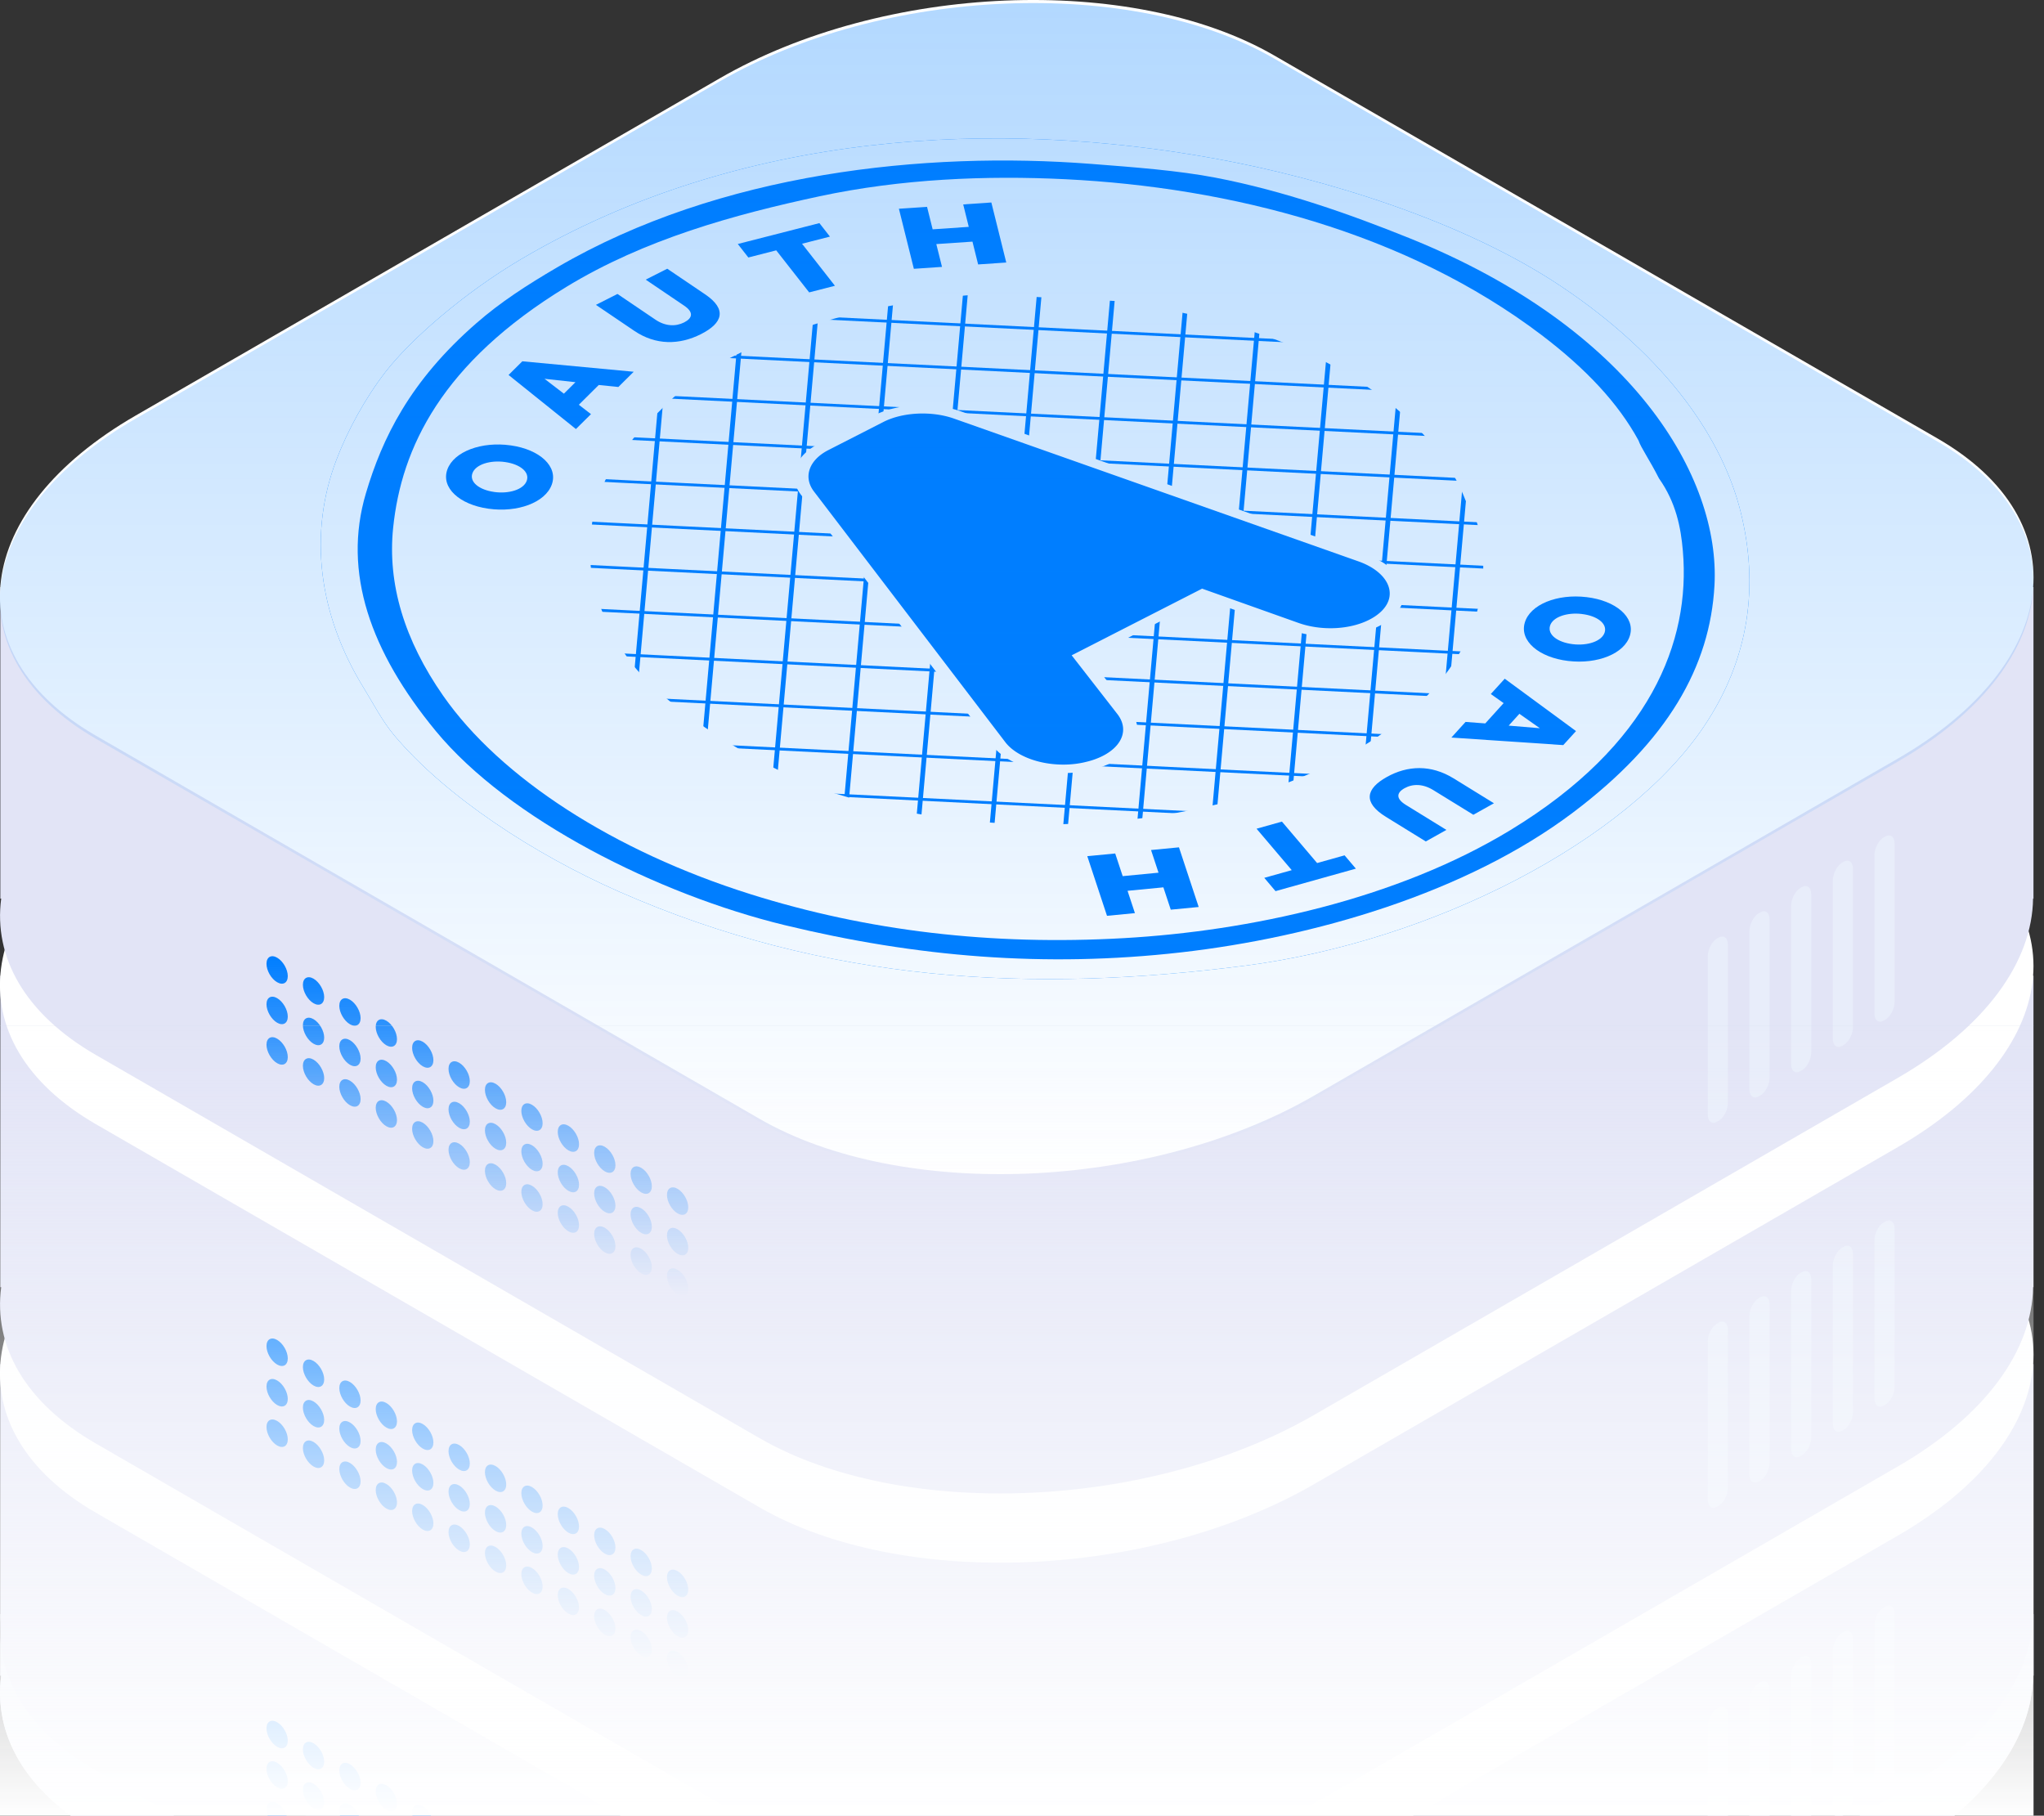
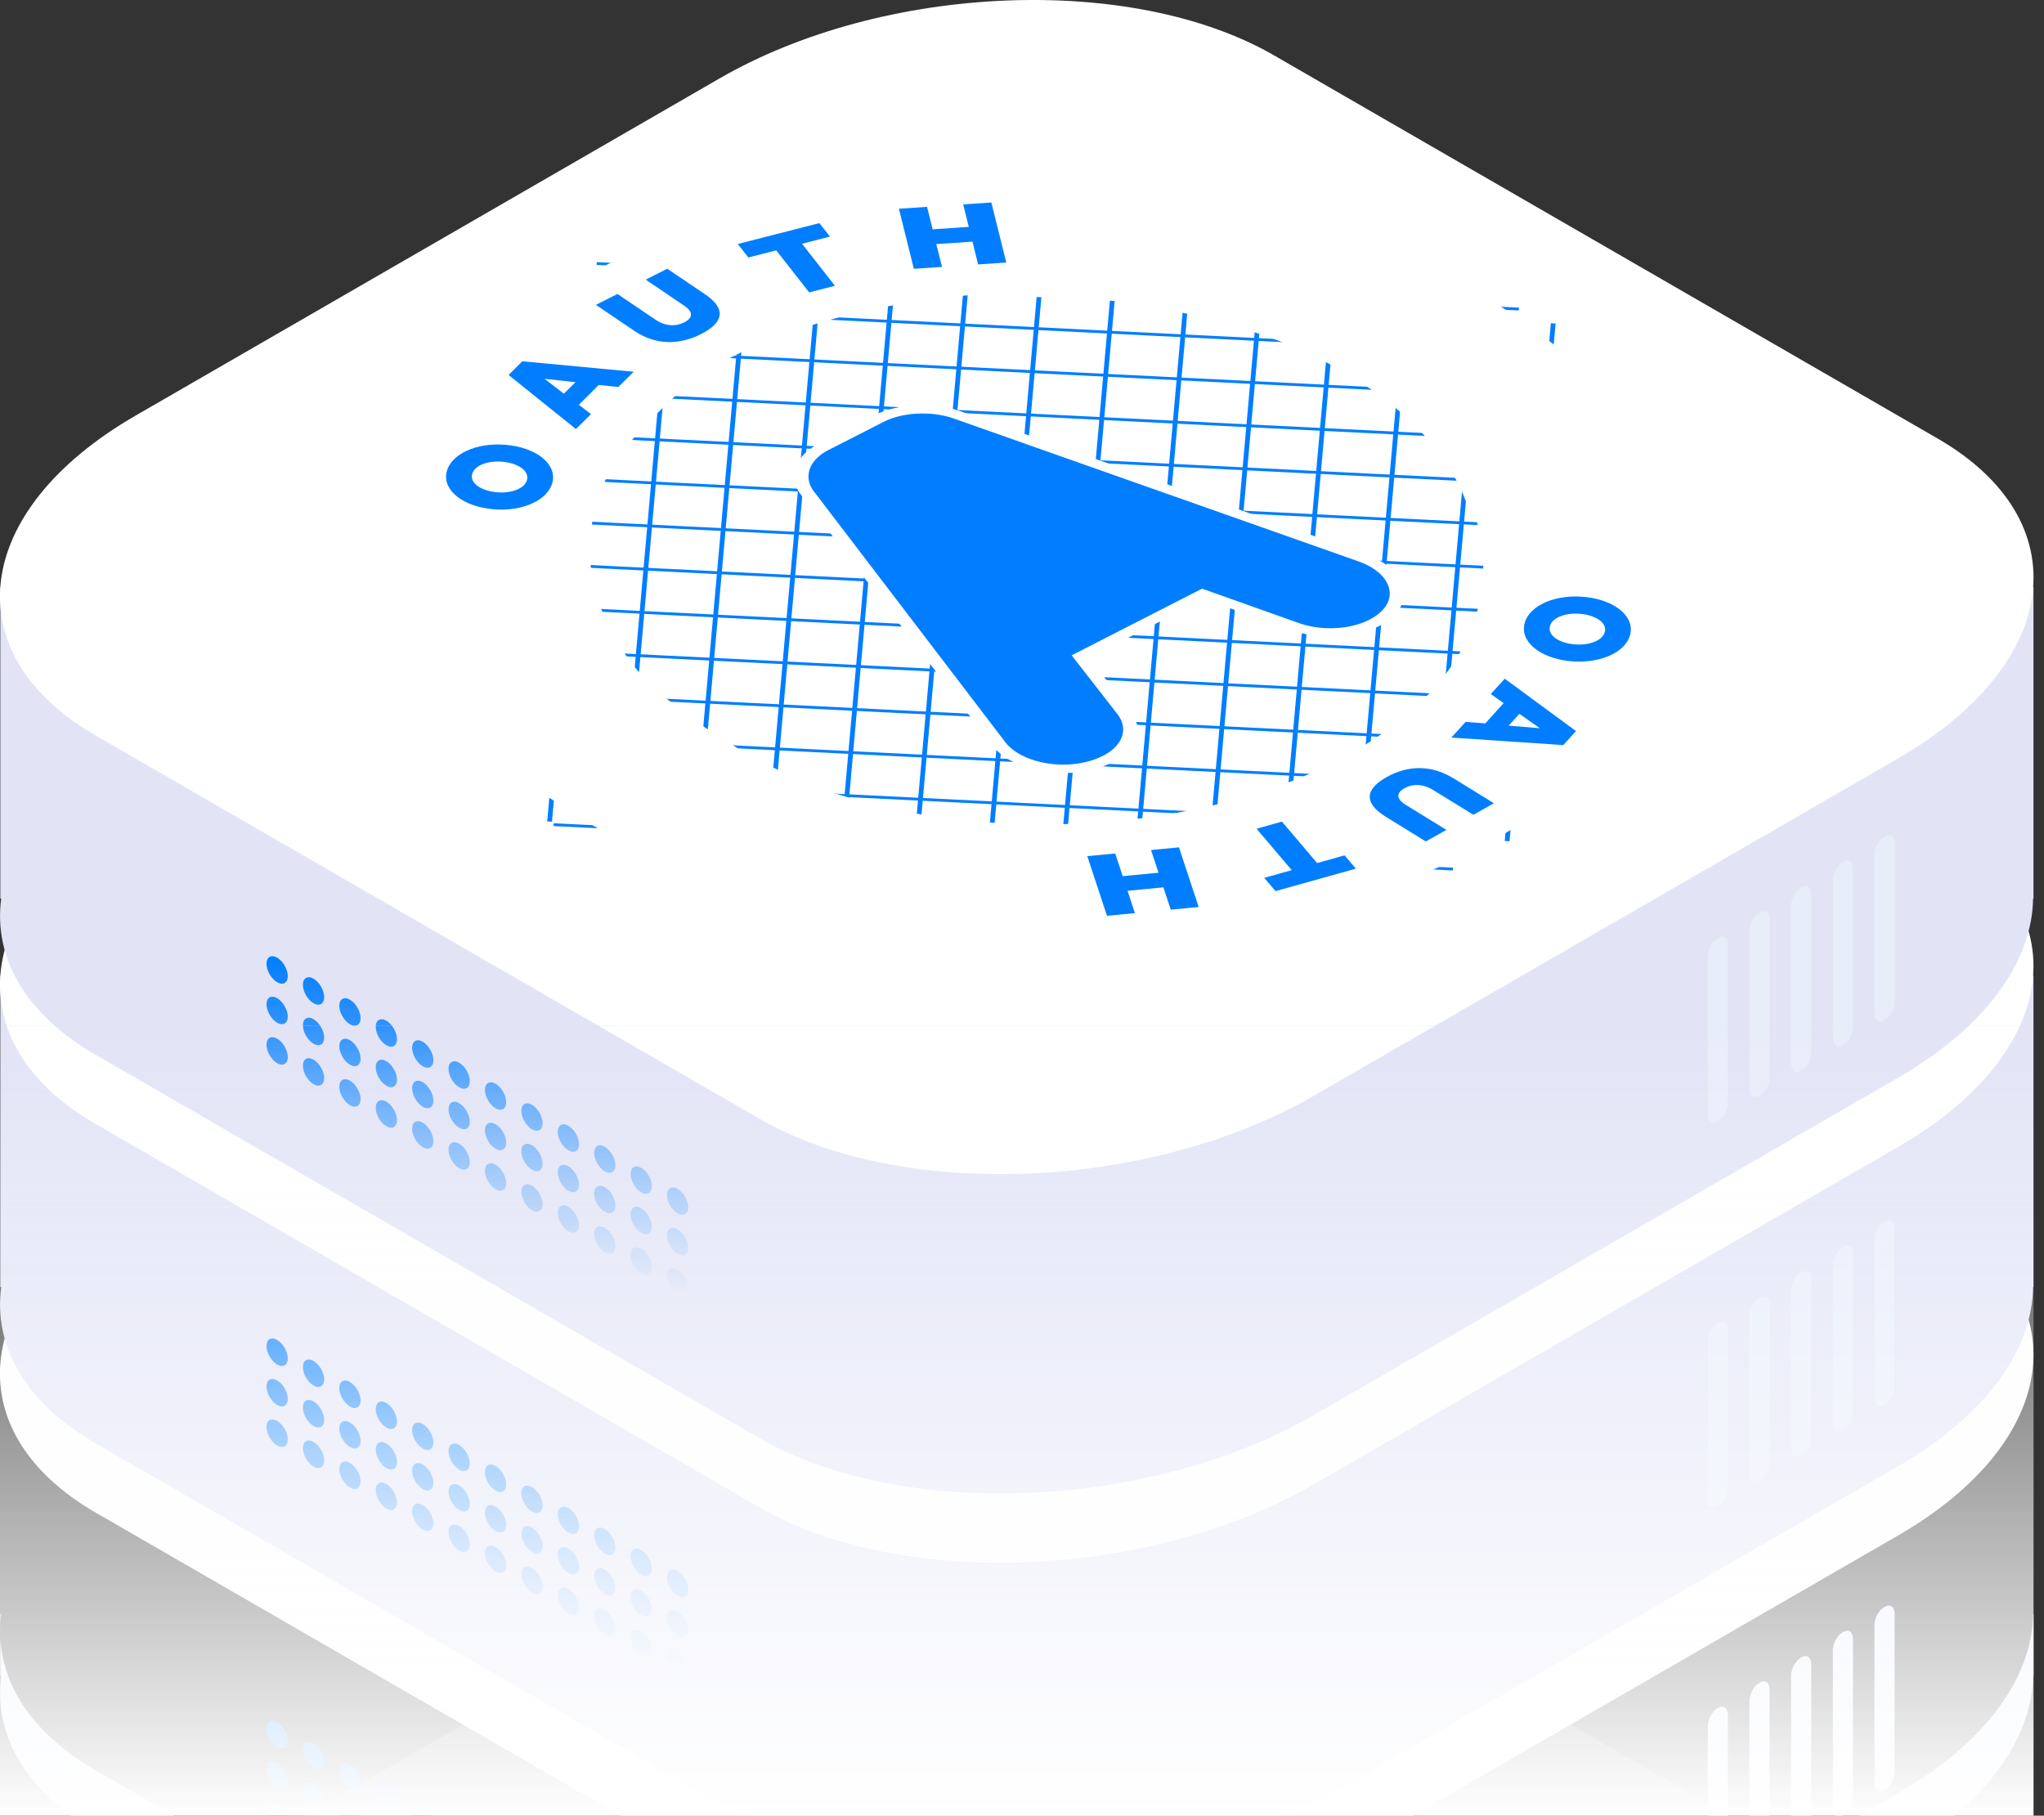
<svg xmlns="http://www.w3.org/2000/svg" width="170" height="151" fill="none">
  <rect width="100%" height="100%" fill="#333333" stroke="none" />
  <g clip-path="url(#a)">
    <path fill="#DFE2F5" d="M63.165 217.617 7.98 185.755c-11.818-6.822-10.337-18.743 3.311-26.622l48.565-28.041c13.648-7.879 34.29-8.735 46.109-1.912l55.186 31.862c11.819 6.822 10.338 18.743-3.311 26.622l-48.564 28.041c-13.649 7.879-34.291 8.735-46.11 1.912Z" opacity=".3" style="mix-blend-mode:multiply" />
-     <path fill="#E2E4F6" d="M169.124 113.446h-32.572l-30.592-17.66c-11.818-6.823-32.46-5.967-46.109 1.912l-27.28 15.751H.028v25.905H.1c-.642 4.848 1.929 9.571 7.876 13.003l55.186 31.862c11.819 6.823 32.464 5.967 46.109-1.912l48.565-28.041c7.398-4.272 11.186-9.725 11.255-14.915h.033v-25.905Z" />
    <g fill="#E8EDFA" style="mix-blend-mode:multiply">
      <path d="M.1 134.242H.031v1.438c0-.477.007-.957.073-1.438H.1ZM157.84 149.157l-48.565 28.041c-13.645 7.879-34.29 8.735-46.11 1.912L7.977 147.245C2.84 144.28.232 140.347.031 136.206v3.15h.073c-.642 4.848 1.928 9.571 7.876 13.003l55.186 31.862c11.818 6.823 32.464 5.967 46.109-1.912l48.565-28.041c7.398-4.268 11.186-9.725 11.255-14.915h.033v-5.115h-.033c-.069 5.19-3.857 10.647-11.255 14.916v.003Z" />
    </g>
    <path fill="#fff" d="m63.165 157.671-55.19-31.865c-11.818-6.823-10.337-18.743 3.311-26.622l48.565-28.041c13.648-7.88 34.29-8.735 46.109-1.912l55.186 31.862c11.819 6.822 10.338 18.743-3.311 26.622l-48.564 28.041c-13.649 7.879-34.291 8.734-46.11 1.912l.004.003Z" />
    <path fill="#E2E4F6" d="M169.124 81.141h-32.572l-30.592-17.66c-11.818-6.823-32.46-5.967-46.109 1.912l-27.28 15.751H.028v25.905H.1c-.642 4.848 1.929 9.571 7.876 13.004l55.186 31.861c11.819 6.823 32.464 5.967 46.109-1.912l48.565-28.04c7.398-4.272 11.186-9.726 11.255-14.916h.033V81.141Z" />
    <path fill="#fff" d="M63.165 125.355 7.975 93.493C-3.843 86.671-2.362 74.75 11.286 66.871l48.565-28.04c13.648-7.88 34.29-8.735 46.109-1.913l55.186 31.862c11.819 6.823 10.338 18.743-3.311 26.622l-48.564 28.041c-13.649 7.879-34.291 8.735-46.11 1.912h.004Z" />
    <path fill="#E2E4F6" d="M169.124 48.825h-32.572l-30.592-17.66c-11.818-6.823-32.46-5.967-46.109 1.912l-27.28 15.751H.028v25.905H.1c-.642 4.848 1.929 9.57 7.876 13.003l55.186 31.862c11.819 6.823 32.464 5.967 46.109-1.912l48.565-28.04c7.398-4.273 11.186-9.726 11.255-14.916h.033V48.825Z" />
    <path fill="#fff" d="M63.165 93.043 7.975 61.18c-11.818-6.823-10.337-18.743 3.311-26.622L59.854 6.518c13.648-7.88 34.29-8.735 46.109-1.912l55.186 31.862c11.819 6.822 10.338 18.743-3.311 26.622l-48.564 28.04c-13.648 7.88-34.29 8.735-46.11 1.913Z" />
    <path fill="url(#b)" d="m123.443 56.382-16.771 9.696-8.989 5.19c-7.237 4.186-18.206 4.644-24.466 1.023l-10.742-6.19-18.55-10.72c-6.26-3.617-5.486-9.945 1.751-14.132l25.787-14.882c7.237-4.164 18.183-4.621 24.466-1.001l29.269 16.91c6.282 3.62 5.483 9.946-1.751 14.11l-.004-.004Z" />
-     <path fill="#E2E4F6" d="M106.67 48.734v17.342l-8.989 5.19c-7.237 4.186-18.206 4.643-24.466 1.023L62.473 66.1V48.826l44.197-.092Z" style="mix-blend-mode:multiply" />
-     <path fill="#fff" d="m78.972 60.373-14.425-8.327c-3.09-1.784-2.702-4.897.866-6.957l12.694-7.33c3.567-2.06 8.962-2.284 12.052-.5l14.425 8.327c3.09 1.783 2.702 4.897-.866 6.957l-12.694 7.33c-3.567 2.06-8.961 2.284-12.052.5Z" />
-     <path fill="#007EFF" d="M43.338 21.555c18.296-10.79 39.833-11.627 57.71-8.369 8.963 1.633 20.582 5.132 28.797 10.63 8.927 5.973 13.436 12.793 14.92 18.73 1.521 6.104.77 12.17-3.031 17.846-6.354 9.487-22.462 17.89-38.185 19.919-17.511 2.26-34.699 1.497-52.089-6.17-6.96-3.07-14.354-7.852-18.673-12.988-1.012-1.208-1.74-2.648-2.534-3.936-3.817-6.192-4.582-12.881-2.282-18.954.925-2.441 2.41-5.158 4.077-7.314 2.073-2.686 6.508-6.572 11.29-9.394Z" />
    <path fill="#fff" d="M120.633 29.7c16.61 11.154 15.125 27.84-3.315 37.265-18.44 9.424-46.855 8.022-63.465-3.133-16.61-11.157-15.127-27.84 3.314-37.265 18.44-9.427 46.856-8.025 63.466 3.132Z" />
    <path fill="#fff" d="M43.338 21.555c18.296-10.79 39.833-11.627 57.71-8.369 8.963 1.633 20.582 5.132 28.797 10.63 8.927 5.973 13.436 12.793 14.92 18.73 1.521 6.104.77 12.17-3.031 17.846-6.354 9.487-22.462 17.89-38.185 19.919-17.511 2.26-34.699 1.497-52.089-6.17-6.96-3.07-14.354-7.852-18.673-12.988-1.012-1.208-1.74-2.648-2.534-3.936-3.817-6.192-4.582-12.881-2.282-18.954.925-2.441 2.41-5.158 4.077-7.314 2.073-2.686 6.508-6.572 11.29-9.394Zm-3.717 5.323c-5.555 4.839-7.837 9.593-9.19 14.152-1.953 6.574.378 13.168 5.812 19.764 6.047 7.338 18.497 13.594 29.03 16.147 10.922 2.645 21.644 3.55 32.966 2.262 11.014-1.255 23.679-4.918 32.58-11.623 7.911-5.959 11.407-12.17 11.775-18.894.495-9-6.788-21.39-25.371-28.88-4.965-2.001-10.442-3.936-16.137-5.032-3.076-.59-6.705-.865-10.354-1.146-13.762-1.06-30.84.694-44.39 8.605-2.576 1.507-4.727 2.907-6.721 4.645Z" />
    <path fill="#007EFF" d="m125.547 69.965 3.832-43.063-.395-.02-3.832 43.064.395.019ZM119.414 69.844l3.848-43.248-.394-.022-3.848 43.25.394.02ZM113.288 69.723l3.864-43.438-.396-.02-3.865 43.44.397.018ZM107.163 69.594l3.879-43.626-.395-.019-3.881 43.627.397.019ZM101.03 69.458l3.898-43.814-.397-.019-3.898 43.814.397.02ZM94.895 69.34l3.914-44.005-.394-.019L94.5 69.318l.395.022ZM88.773 69.219l3.932-44.19-.395-.021-3.931 44.19.394.02ZM82.664 69.098l3.948-44.377-.394-.022-3.949 44.38.395.019ZM76.531 68.975l3.965-44.565-.397-.02-3.962 44.566.394.019ZM70.4 68.846l3.982-44.753-.397-.019-3.981 44.753.397.02ZM64.28 68.728l3.998-44.943-.397-.02-3.998 44.941.397.022ZM58.166 68.587l4.015-45.13-.397-.02-4.014 45.131.396.02ZM52.031 68.484l4.032-45.317-.395-.019-4.031 45.317.394.019ZM45.909 68.338l4.048-45.506-.397-.02-4.048 45.505.397.021ZM46.031 68.698l74.805 3.694.021-.231-74.804-3.696-.022.233Z" />
    <path fill="#007EFF" d="m46.316 65.094 74.95 3.703.021-.233-74.95-3.7-.02.23ZM46.586 61.51l75.097 3.708.019-.23-75.095-3.71-.021.232ZM46.867 57.922l75.242 3.718.019-.233-75.24-3.716-.02.23ZM47.133 54.346l75.387 3.723.021-.231-75.387-3.725-.021.233ZM47.418 50.75l75.534 3.732.019-.233-75.532-3.73-.021.231ZM47.7 47.155l75.676 3.736.022-.233-75.68-3.736-.019.233ZM47.965 43.561l75.824 3.744.022-.23-75.825-3.747-.021.233ZM48.25 39.98l75.969 3.754.022-.233-75.97-3.751-.021.23ZM48.52 36.393l76.114 3.758.021-.233-76.114-3.758-.021.233ZM48.785 32.809l76.262 3.767.019-.233-76.26-3.765-.02.23ZM49.074 29.21l76.405 3.772.021-.233-76.407-3.772-.019.232ZM49.34 25.623l76.551 3.782.022-.233-76.552-3.781-.021.233ZM49.621 22.034l76.697 3.786.021-.233-76.697-3.786-.02.233Z" />
    <path fill="#fff" d="M88.633 14.906c-6.6-.326-13.689-.036-20.496 1.423-7.057 1.512-14.528 3.566-21.04 7.535-10.371 6.32-13.72 13.401-14.4 20.036-.478 4.644.924 9.322 4.164 13.966 4.759 6.815 14.174 12.919 25.571 16.503 9.724 3.057 20.002 4.279 31.043 3.651 10.378-.591 22.645-3.204 32.165-8.996 11.597-7.057 14.981-15.645 14.323-23.216-.166-1.935-.566-4.017-1.987-6.025-.792-1.564-1.498-2.544-1.702-3.155-1.704-3.123-4.383-5.97-8.053-8.759-11.293-8.573-25.949-12.288-39.588-12.963Zm33.258 26.712c.022.042.043.083.064.128.984 1.395 1.253 2.845 1.362 4.193.426 5.272-1.968 11.26-10.083 16.191-6.662 4.048-15.224 5.886-22.462 6.311-6.291.371-12.222-.118-17.87-1.464-.342-.08-4.04-1.14-4.152-1.215-6.225-2.239-13.736-7.116-16.475-10.945-1.827-2.558-3.149-5.66-3.199-8.626-.069-4.098 1.12-7.352 4.96-11.188 1.755-1.75 3.238-3.378 6.214-4.985 7.257-3.922 17.837-5.771 25.198-5.636 6.762.124 16.919 1.91 23.522 5.077 6.798 3.262 11.181 7.597 12.921 12.159Z" />
    <path fill="#007EFF" d="M114.436 51.89c-1.83.937-4.483 1.056-6.598.298l-7.637-2.717-10.202 5.215 3.65 4.695c1.013 1.357.455 2.897-1.385 3.836a6.839 6.839 0 0 1-1.49.542c-2.796.725-6.178-.069-7.528-1.773L67.29 41.083c-1.006-1.336-.45-2.91 1.35-3.83l4.578-2.338c1.809-.925 4.525-1.046 6.61-.297l33.615 11.868c2.733.979 3.689 3.04 2.137 4.594a4.51 4.51 0 0 1-1.144.81Z" />
    <path fill="#fff" d="M113.894 51.535c-1.641.84-4.01.946-5.902.269l-7.64-2.717-.373-.133-.319.164-10.204 5.215-.325.166.185.238 3.651 4.692c.903 1.212.406 2.591-1.245 3.435a6.174 6.174 0 0 1-1.336.485c-2.508.649-5.536-.062-6.746-1.59L67.686 40.86c-.899-1.194-.4-2.606 1.207-3.428l4.578-2.339c1.619-.827 4.055-.937 5.914-.266l33.622 11.868c2.443.877 3.302 2.721 1.913 4.112-.275.276-.62.52-1.026.727Zm.796.535a4.998 4.998 0 0 0 1.26-.894c1.718-1.72.66-3.995-2.354-5.074L79.977 34.234c-2.303-.83-5.3-.697-7.302.325l-4.578 2.342c-1.992 1.017-2.603 2.752-1.495 4.226l15.959 20.907c1.492 1.883 5.227 2.762 8.321 1.959a7.512 7.512 0 0 0 1.636-.597c2.032-1.038 2.648-2.738 1.53-4.236l-3.655-4.699-.14.404 10.201-5.212-.691.028 7.634 2.717c2.339.84 5.27.706 7.293-.328Z" />
    <path fill="#007EFF" d="m40.627 42.306-.024-.003c-2.4-.342-3.939-1.75-3.397-3.256.542-1.505 2.865-2.349 5.265-2.006l.024.002c2.399.342 3.939 1.75 3.397 3.256-.542 1.505-2.867 2.349-5.265 2.007Zm1.395-3.877-.024-.005c-1.205-.171-2.44.188-2.707.934-.266.74.582 1.381 1.788 1.552l.023.005c1.205.171 2.439-.188 2.705-.927.269-.746-.58-1.388-1.785-1.56ZM42.297 31.185l1.146-1.138 9.263.87-1.277 1.267-1.63-.167-1.657 1.645 1.01.78-1.253 1.24-5.602-4.497Zm5.564.6-2.576-.283 1.614 1.238.962-.956ZM52.757 27.517l-3.194-2.163 1.792-.907 3.161 2.139c.823.556 1.676.584 2.387.226.708-.362.798-.849.002-1.389l-3.202-2.167 1.792-.908 3.155 2.134c1.834 1.243 1.466 2.384-.343 3.302-1.81.917-3.77.936-5.55-.267ZM64.56 20.82l-2.32.594-.877-1.122 6.787-1.737.876 1.122-2.32.594 2.736 3.496-2.143.55-2.739-3.497ZM74.762 17.36l2.341-.156.466 1.868 3.004-.205L80.11 17l2.341-.16 1.24 4.992-2.34.16-.471-1.897-3.007.204.473 1.897-2.341.16-1.243-4.995ZM131.94 49.659l.024.002c2.417.288 4.045 1.662 3.601 3.18-.442 1.52-2.707 2.416-5.125 2.128l-.024-.002c-2.417-.288-4.045-1.662-3.601-3.18.442-1.52 2.708-2.416 5.125-2.128Zm-1.141 3.912.024.003c1.214.145 2.422-.243 2.643-.996.216-.747-.673-1.37-1.887-1.512l-.024-.005c-1.215-.145-2.422.245-2.641.99-.218.753.671 1.375 1.885 1.52ZM131.077 60.8l-1.06 1.167-9.306-.628 1.179-1.3 1.64.124 1.528-1.688-1.067-.756 1.158-1.274 5.928 4.355Zm-5.598-.454 2.591.216-1.702-1.198-.889.982ZM120.891 64.73l3.361 2.073-1.712.958-3.33-2.051c-.862-.533-1.716-.537-2.396-.157-.677.38-.727.87.112 1.388l3.371 2.078-1.714.96-3.318-2.047c-1.935-1.193-1.662-2.344.071-3.31 1.73-.97 3.679-1.047 5.555.109ZM109.545 71.775l2.284-.64.939 1.106-6.682 1.87-.936-1.105 2.284-.64-2.926-3.446 2.111-.592 2.926 3.447ZM99.695 75.43l-2.322.223-.614-1.857-2.98.288.613 1.856-2.322.224-1.64-4.96 2.322-.224.623 1.885 2.98-.288-.622-1.885 2.322-.223 1.64 4.96Z" />
-     <path fill="url(#c)" d="M63.16 93.297 7.972 61.435c-11.818-6.823-10.337-18.743 3.311-26.622L59.85 6.772c13.648-7.88 34.29-8.735 46.109-1.912l55.186 31.861c11.819 6.823 10.338 18.744-3.31 26.623l-48.565 28.04c-13.648 7.88-34.29 8.735-46.11 1.913Z" opacity=".3" />
    <path fill="url(#d)" d="M23.935 81.178c0 .566-.395.793-.886.51-.49-.283-.885-.97-.885-1.533s.398-.793.885-.51c.49.283.886.97.886 1.533Zm-.886 1.833c-.49-.283-.885-.052-.885.51 0 .563.398 1.251.885 1.534.49.283.886.053.886-.51 0-.563-.395-1.25-.886-1.534Zm0 3.367c-.49-.283-.885-.052-.885.51 0 .563.398 1.251.885 1.534.49.283.886.053.886-.51 0-.563-.395-1.25-.886-1.534Zm3.028-4.986c-.49-.283-.885-.052-.885.51 0 .563.398 1.25.885 1.534.49.283.886.053.886-.51 0-.563-.399-1.25-.886-1.534Zm0 3.367c-.49-.283-.885-.053-.885.51 0 .563.398 1.25.885 1.534.49.283.886.053.886-.51 0-.563-.399-1.25-.886-1.534Zm0 3.367c-.49-.283-.885-.053-.885.51 0 .563.398 1.25.885 1.534.49.283.886.052.886-.51 0-.563-.399-1.251-.886-1.534Zm3.028-4.986c-.49-.283-.885-.053-.885.51 0 .563.398 1.25.885 1.534.49.283.886.052.886-.51 0-.563-.399-1.251-.886-1.534Zm0 3.367c-.49-.283-.885-.053-.885.51 0 .563.398 1.25.885 1.534.487.282.886.052.886-.51 0-.563-.399-1.251-.886-1.534Zm0 3.367c-.49-.283-.885-.053-.885.51 0 .562.398 1.25.885 1.533.49.283.886.053.886-.51 0-.563-.399-1.25-.886-1.533Zm3.028-4.987c-.49-.283-.885-.052-.885.51 0 .563.398 1.251.885 1.534.487.283.885.053.885-.51 0-.563-.395-1.25-.885-1.534Zm0 3.367c-.49-.283-.885-.052-.885.51 0 .563.398 1.251.885 1.534.49.283.885.053.885-.51 0-.563-.395-1.25-.885-1.534Zm0 3.367c-.49-.283-.885-.052-.885.51 0 .563.398 1.25.885 1.534.487.283.885.053.885-.51 0-.563-.395-1.25-.885-1.534Zm3.028-4.986c-.49-.283-.885-.053-.885.51 0 .563.398 1.25.885 1.534.49.283.885.052.885-.51 0-.563-.398-1.251-.885-1.534Zm0 3.367c-.49-.283-.885-.053-.885.51 0 .563.398 1.25.885 1.534.49.283.885.052.885-.51 0-.563-.398-1.251-.885-1.534Zm0 3.367c-.49-.283-.885-.053-.885.51 0 .563.398 1.25.885 1.533.49.284.885.053.885-.51 0-.562-.398-1.25-.885-1.533Zm3.028-4.986c-.49-.283-.886-.053-.886.51 0 .563.395 1.25.886 1.533.49.284.885.053.885-.51 0-.563-.395-1.25-.885-1.533Zm0 3.367c-.49-.284-.886-.053-.886.51 0 .562.395 1.25.886 1.533.49.283.885.053.885-.51 0-.563-.395-1.25-.885-1.534Zm0 3.366c-.49-.283-.886-.052-.886.51 0 .563.395 1.251.886 1.534.49.283.885.053.885-.51 0-.563-.395-1.25-.885-1.534Zm3.028-4.986c-.49-.283-.886-.052-.886.51 0 .563.395 1.251.886 1.534.49.283.885.053.885-.51 0-.563-.395-1.25-.885-1.534Zm0 3.367c-.49-.283-.886-.053-.886.51 0 .563.395 1.25.886 1.534.49.283.885.053.885-.51 0-.563-.395-1.25-.885-1.534Zm0 3.367c-.49-.283-.886-.053-.886.51 0 .563.395 1.25.886 1.534.49.283.885.052.885-.51 0-.563-.395-1.251-.885-1.534Zm3.028-4.986c-.49-.283-.886-.053-.886.51 0 .563.398 1.25.886 1.534.49.283.885.052.885-.51 0-.563-.398-1.251-.886-1.534Zm0 3.367c-.49-.283-.886-.053-.886.51 0 .563.398 1.25.886 1.534.49.282.885.052.885-.51 0-.563-.398-1.251-.886-1.534Zm0 3.367c-.49-.283-.886-.053-.886.51 0 .563.398 1.25.886 1.533.49.283.885.053.885-.51 0-.563-.398-1.25-.886-1.533Zm3.027-4.987c-.49-.283-.885-.052-.885.51 0 .563.395 1.251.885 1.534.49.283.886.053.886-.51 0-.563-.398-1.25-.886-1.534Zm0 3.367c-.49-.283-.885-.052-.885.51 0 .563.395 1.251.885 1.534.49.283.886.053.886-.51 0-.563-.398-1.25-.886-1.534Zm0 3.367c-.49-.283-.885-.052-.885.51 0 .563.395 1.251.885 1.534.49.283.886.053.886-.51 0-.563-.398-1.251-.886-1.534Zm3.028-4.986c-.49-.283-.885-.053-.885.51 0 .563.395 1.25.885 1.534.49.283.886.052.886-.51 0-.563-.395-1.25-.886-1.534Zm0 3.367c-.49-.283-.885-.053-.885.51 0 .563.395 1.251.885 1.534.49.283.886.052.886-.51 0-.563-.395-1.251-.886-1.534Zm0 3.367c-.49-.283-.885-.053-.885.51 0 .563.395 1.251.885 1.534.49.283.886.052.886-.511 0-.562-.395-1.25-.886-1.533Zm3.028-4.986c-.49-.283-.885-.053-.885.51 0 .563.398 1.25.885 1.534.49.282.885.052.885-.51 0-.564-.395-1.251-.885-1.534Zm0 3.367c-.49-.284-.885-.053-.885.51 0 .562.398 1.25.885 1.533.487.283.885.053.885-.51 0-.563-.395-1.25-.885-1.533Zm0 3.366c-.49-.283-.885-.052-.885.511 0 .562.398 1.25.885 1.533.49.283.885.053.885-.51 0-.563-.395-1.251-.885-1.534Zm3.028-4.986c-.49-.283-.885-.052-.885.51 0 .563.395 1.251.885 1.534.49.283.885.053.885-.51 0-.563-.398-1.25-.885-1.534Zm0 3.367c-.49-.283-.885-.053-.885.51 0 .563.395 1.251.885 1.534.49.283.885.053.885-.51 0-.563-.398-1.251-.885-1.534Zm0 3.367c-.49-.283-.885-.053-.885.51 0 .563.395 1.251.885 1.534.49.283.885.052.885-.51 0-.563-.398-1.251-.885-1.534Z" />
    <path fill="url(#e)" d="M23.935 112.971c0 .566-.395.793-.886.51-.49-.283-.885-.971-.885-1.533 0-.563.398-.794.885-.51.49.283.886.97.886 1.533Zm-.886 1.833c-.49-.283-.885-.052-.885.511 0 .562.398 1.25.885 1.533.488.283.886.053.886-.51 0-.563-.395-1.251-.886-1.534Zm0 3.367c-.49-.283-.885-.052-.885.51 0 .563.398 1.251.885 1.534.49.283.886.053.886-.51 0-.563-.395-1.251-.886-1.534Zm3.028-4.986c-.49-.283-.885-.053-.885.51 0 .563.398 1.251.885 1.534.49.283.886.053.886-.51 0-.563-.399-1.251-.886-1.534Zm0 3.367c-.49-.283-.885-.053-.885.51 0 .563.398 1.251.885 1.534.49.283.886.052.886-.51 0-.563-.399-1.251-.886-1.534Zm0 3.367c-.49-.283-.885-.053-.885.51 0 .563.398 1.251.885 1.534.49.283.886.052.886-.51 0-.563-.399-1.251-.886-1.534Zm3.028-4.986c-.49-.283-.885-.053-.885.51 0 .563.398 1.251.885 1.534.49.283.886.052.886-.511 0-.562-.399-1.25-.886-1.533Zm0 3.367c-.49-.283-.885-.053-.885.51 0 .563.398 1.25.885 1.533.487.283.886.053.886-.51 0-.562-.399-1.25-.886-1.533Zm0 3.366c-.49-.283-.885-.052-.885.511 0 .562.398 1.25.885 1.533.49.283.886.053.886-.51 0-.563-.399-1.25-.886-1.534Zm3.028-4.986c-.49-.283-.885-.052-.885.51 0 .563.398 1.251.885 1.534.487.283.885.053.885-.51 0-.563-.395-1.251-.885-1.534Zm0 3.367c-.49-.283-.885-.052-.885.51 0 .563.398 1.251.885 1.534.49.283.885.053.885-.51 0-.563-.395-1.251-.885-1.534Zm0 3.367c-.49-.283-.885-.053-.885.51 0 .563.398 1.251.885 1.534.487.283.885.053.885-.51 0-.563-.395-1.251-.885-1.534Zm3.028-4.986c-.49-.283-.885-.053-.885.51 0 .563.398 1.251.885 1.534.49.283.885.052.885-.51 0-.563-.398-1.251-.885-1.534Zm0 3.367c-.49-.283-.885-.053-.885.51 0 .563.398 1.251.885 1.534.49.283.885.052.885-.51 0-.563-.398-1.251-.885-1.534Zm0 3.367c-.49-.283-.885-.053-.885.51 0 .563.398 1.25.885 1.534.49.283.885.052.885-.511 0-.562-.398-1.25-.885-1.533Zm3.028-4.986c-.49-.283-.886-.053-.886.51 0 .562.395 1.25.886 1.533.49.283.885.053.885-.51 0-.563-.395-1.25-.885-1.533Zm0 3.366c-.49-.283-.886-.052-.886.511 0 .562.395 1.25.886 1.533.49.283.885.053.885-.51 0-.563-.395-1.251-.885-1.534Zm0 3.367c-.49-.283-.886-.052-.886.51 0 .563.395 1.251.886 1.534.49.283.885.053.885-.51 0-.563-.395-1.251-.885-1.534Zm3.028-4.986c-.49-.283-.886-.052-.886.51 0 .563.395 1.251.886 1.534.49.283.885.053.885-.51 0-.563-.395-1.251-.885-1.534Zm0 3.367c-.49-.283-.886-.053-.886.51 0 .563.395 1.251.886 1.534.49.283.885.053.885-.51 0-.563-.395-1.251-.885-1.534Zm0 3.367c-.49-.283-.886-.053-.886.51 0 .563.395 1.251.886 1.534.49.283.885.052.885-.51 0-.563-.395-1.251-.885-1.534Zm3.028-4.986c-.49-.283-.886-.053-.886.51 0 .563.398 1.251.886 1.534.49.283.885.052.885-.511 0-.562-.398-1.25-.886-1.533Zm0 3.367c-.49-.283-.886-.053-.886.51 0 .563.398 1.25.886 1.533.49.284.885.053.885-.51 0-.562-.398-1.25-.886-1.533Zm0 3.367c-.49-.284-.886-.053-.886.51 0 .562.398 1.25.886 1.533.49.283.885.053.885-.51 0-.563-.398-1.25-.886-1.533Zm3.027-4.987c-.49-.283-.885-.052-.885.511 0 .562.395 1.25.885 1.533.49.283.886.053.886-.51 0-.563-.398-1.251-.886-1.534Zm0 3.367c-.49-.283-.885-.052-.885.51 0 .563.395 1.251.885 1.534.49.283.886.053.886-.51 0-.563-.398-1.251-.886-1.534Zm0 3.367c-.49-.283-.885-.053-.885.51 0 .563.395 1.251.885 1.534.49.283.886.053.886-.51 0-.563-.398-1.251-.886-1.534Zm3.028-4.986c-.49-.283-.885-.053-.885.51 0 .563.395 1.251.885 1.534.49.283.886.052.886-.51 0-.563-.395-1.251-.886-1.534Zm0 3.367c-.49-.283-.885-.053-.885.51 0 .563.395 1.251.885 1.534.49.283.886.052.886-.51 0-.563-.395-1.251-.886-1.534Zm0 3.367c-.49-.283-.885-.053-.885.51 0 .563.395 1.251.885 1.534.49.283.886.052.886-.511 0-.562-.395-1.25-.886-1.533Zm3.028-4.986c-.49-.283-.885-.053-.885.51 0 .563.398 1.25.885 1.533.49.283.885.053.885-.51 0-.562-.395-1.25-.885-1.533Zm0 3.366c-.49-.283-.885-.052-.885.511 0 .562.398 1.25.885 1.533.487.283.885.053.885-.51 0-.563-.395-1.25-.885-1.534Zm0 3.367c-.49-.283-.885-.052-.885.51 0 .563.398 1.251.885 1.534.49.283.885.053.885-.51 0-.563-.395-1.251-.885-1.534Zm3.028-4.986c-.49-.283-.885-.052-.885.51 0 .563.395 1.251.885 1.534.49.283.885.053.885-.51 0-.563-.398-1.251-.885-1.534Zm0 3.367c-.49-.283-.885-.053-.885.51 0 .563.395 1.251.885 1.534.49.283.885.053.885-.51 0-.563-.398-1.251-.885-1.534Zm0 3.367c-.49-.283-.885-.053-.885.51 0 .563.395 1.251.885 1.534.49.283.885.052.885-.51 0-.563-.398-1.251-.885-1.534Z" />
    <path fill="url(#f)" d="M23.935 144.764c0 .566-.395.793-.886.51-.49-.283-.885-.971-.885-1.533 0-.563.398-.794.885-.511.49.284.886.971.886 1.534Zm-.886 1.833c-.49-.283-.885-.052-.885.51 0 .563.398 1.251.885 1.534.488.283.886.053.886-.51 0-.563-.395-1.251-.886-1.534Zm0 3.367c-.49-.283-.885-.052-.885.51 0 .563.398 1.251.885 1.534.49.283.886.053.886-.51 0-.563-.395-1.251-.886-1.534Zm3.028-4.986c-.49-.283-.885-.053-.885.51 0 .563.398 1.251.885 1.534.49.283.886.053.886-.51 0-.563-.399-1.251-.886-1.534Zm0 3.367c-.49-.283-.885-.053-.885.51 0 .563.398 1.251.885 1.534.49.283.886.052.886-.51 0-.563-.399-1.251-.886-1.534Zm0 3.367c-.49-.283-.885-.053-.885.51 0 .563.398 1.251.885 1.534.49.283.886.052.886-.51 0-.563-.399-1.251-.886-1.534Zm3.028-4.986c-.49-.283-.885-.053-.885.51 0 .563.398 1.25.885 1.534.49.283.886.052.886-.511 0-.562-.399-1.25-.886-1.533Zm0 3.367c-.49-.283-.885-.053-.885.51 0 .562.398 1.25.885 1.533.487.283.886.053.886-.51 0-.563-.399-1.25-.886-1.533Zm0 3.366c-.49-.283-.885-.052-.885.511 0 .562.398 1.25.885 1.533.49.283.886.053.886-.51 0-.563-.399-1.251-.886-1.534Zm3.028-4.986c-.49-.283-.885-.052-.885.51 0 .563.398 1.251.885 1.534.487.283.885.053.885-.51 0-.563-.395-1.251-.885-1.534Zm0 3.367c-.49-.283-.885-.052-.885.51 0 .563.398 1.251.885 1.534.49.283.885.053.885-.51 0-.563-.395-1.251-.885-1.534Zm0 3.367c-.49-.283-.885-.053-.885.51 0 .563.398 1.251.885 1.534.487.283.885.053.885-.51 0-.563-.395-1.251-.885-1.534Zm3.028-4.986c-.49-.283-.885-.053-.885.51 0 .563.398 1.251.885 1.534.49.283.885.052.885-.51 0-.563-.398-1.251-.885-1.534Zm0 3.367c-.49-.283-.885-.053-.885.51 0 .563.398 1.251.885 1.534.49.283.885.052.885-.511 0-.562-.398-1.25-.885-1.533Zm0 3.367c-.49-.283-.885-.053-.885.51 0 .563.398 1.25.885 1.533.49.284.885.053.885-.51 0-.562-.398-1.25-.885-1.533Zm3.028-4.986c-.49-.283-.886-.053-.886.51 0 .562.395 1.25.886 1.533.49.283.885.053.885-.51 0-.563-.395-1.25-.885-1.533Zm0 3.366c-.49-.283-.886-.052-.886.511 0 .562.395 1.25.886 1.533.49.283.885.053.885-.51 0-.563-.395-1.251-.885-1.534Zm0 3.367c-.49-.283-.886-.052-.886.51 0 .563.395 1.251.886 1.534.49.283.885.053.885-.51 0-.563-.395-1.251-.885-1.534Zm3.028-4.986c-.49-.283-.886-.053-.886.51 0 .563.395 1.251.886 1.534.49.283.885.053.885-.51 0-.563-.395-1.251-.885-1.534Zm0 3.367c-.49-.283-.886-.053-.886.51 0 .563.395 1.251.886 1.534.49.283.885.052.885-.51 0-.563-.395-1.251-.885-1.534Zm0 3.367c-.49-.283-.886-.053-.886.51 0 .563.395 1.251.886 1.534.49.283.885.052.885-.51 0-.563-.395-1.251-.885-1.534Zm3.028-4.986c-.49-.283-.886-.053-.886.51 0 .563.398 1.251.886 1.534.49.283.885.052.885-.511 0-.562-.398-1.25-.886-1.533Zm0 3.367c-.49-.283-.886-.053-.886.51 0 .563.398 1.25.886 1.533.49.283.885.053.885-.51 0-.562-.398-1.25-.886-1.533Zm0 3.366c-.49-.283-.886-.052-.886.511 0 .562.398 1.25.886 1.533.49.283.885.053.885-.51 0-.563-.398-1.25-.886-1.534Zm3.027-4.986c-.49-.283-.885-.052-.885.511 0 .562.395 1.25.885 1.533.49.283.886.053.886-.51 0-.563-.398-1.251-.886-1.534Zm0 3.367c-.49-.283-.885-.052-.885.51 0 .563.395 1.251.885 1.534.49.283.886.053.886-.51 0-.563-.398-1.251-.886-1.534Zm0 3.367c-.49-.283-.885-.053-.885.51 0 .563.395 1.251.885 1.534.49.283.886.053.886-.51 0-.563-.398-1.251-.886-1.534Zm3.028-4.986c-.49-.283-.885-.053-.885.51 0 .563.395 1.251.885 1.534.49.283.886.052.886-.51 0-.563-.395-1.251-.886-1.534Zm0 3.367c-.49-.283-.885-.053-.885.51 0 .563.395 1.251.885 1.534.49.283.886.052.886-.51 0-.563-.395-1.251-.886-1.534Zm0 3.367c-.49-.283-.885-.053-.885.51 0 .563.395 1.25.885 1.534.49.283.886.052.886-.511 0-.562-.395-1.25-.886-1.533Zm3.028-4.986c-.49-.283-.885-.053-.885.51 0 .563.398 1.25.885 1.533.487.283.885.053.885-.51 0-.563-.395-1.25-.885-1.533Zm0 3.366c-.49-.283-.885-.052-.885.511 0 .562.398 1.25.885 1.533.49.283.885.053.885-.51 0-.563-.395-1.251-.885-1.534Zm0 3.367c-.49-.283-.885-.052-.885.51 0 .563.398 1.251.885 1.534.487.283.885.053.885-.51 0-.563-.395-1.251-.885-1.534Zm3.028-4.986c-.49-.283-.885-.052-.885.51 0 .563.395 1.251.885 1.534.49.283.885.053.885-.51 0-.563-.398-1.251-.885-1.534Zm0 3.367c-.49-.283-.885-.053-.885.51 0 .563.395 1.251.885 1.534.49.283.885.053.885-.51 0-.563-.398-1.251-.885-1.534Zm0 3.367c-.49-.283-.885-.053-.885.51 0 .563.395 1.251.885 1.534.49.283.885.052.885-.51 0-.563-.398-1.251-.885-1.534Z" />
    <path fill="#E8EDFA" d="m156.794 84.807-.116.066c-.431.247-.78-.016-.78-.589V71.123c0-.573.349-1.241.78-1.488l.116-.066c.431-.247.78.017.78.59v13.16c0 .573-.349 1.242-.78 1.488ZM153.333 86.909l-.115.066c-.432.247-.78-.017-.78-.59v-13.16c0-.573.348-1.242.78-1.488l.115-.066c.431-.247.78.016.78.589V85.42c0 .573-.349 1.241-.78 1.488ZM149.86 89.018l-.115.066c-.431.247-.78-.016-.78-.59v-13.16c0-.573.349-1.241.78-1.488l.115-.066c.431-.247.78.017.78.59v13.16c0 .573-.349 1.241-.78 1.488ZM146.395 91.116l-.115.066c-.431.247-.78-.017-.78-.59v-13.16c0-.573.349-1.242.78-1.488l.115-.066c.431-.247.78.016.78.589v13.161c0 .573-.349 1.241-.78 1.488ZM142.93 93.218l-.115.065c-.431.247-.78-.016-.78-.589V79.533c0-.573.349-1.241.78-1.488l.115-.066c.431-.246.78.017.78.59v13.16c0 .573-.349 1.242-.78 1.489ZM156.794 116.827l-.116.066c-.431.247-.78-.017-.78-.589v-13.162c0-.572.349-1.241.78-1.487l.116-.066c.431-.247.78.016.78.589v13.161c0 .573-.349 1.241-.78 1.488ZM153.333 118.928l-.115.066c-.432.247-.78-.016-.78-.589v-13.161c0-.573.348-1.241.78-1.488l.115-.066c.431-.247.78.017.78.589v13.162c0 .572-.349 1.241-.78 1.487ZM149.86 121.038l-.115.066c-.431.246-.78-.017-.78-.59v-13.161c0-.573.349-1.241.78-1.488l.115-.065c.431-.247.78.016.78.589v13.161c0 .573-.349 1.241-.78 1.488ZM146.395 123.135l-.115.066c-.431.247-.78-.016-.78-.589v-13.161c0-.573.349-1.241.78-1.488l.115-.066c.431-.247.78.017.78.589v13.162c0 .572-.349 1.241-.78 1.487ZM142.93 125.237l-.115.066c-.431.247-.78-.017-.78-.589v-13.162c0-.572.349-1.24.78-1.487l.115-.066c.431-.247.78.016.78.589v13.161c0 .573-.349 1.241-.78 1.488ZM156.794 148.854l-.116.066c-.431.247-.78-.016-.78-.589V135.17c0-.573.349-1.241.78-1.488l.116-.066c.431-.247.78.017.78.589v13.162c0 .572-.349 1.24-.78 1.487ZM153.333 150.952l-.115.066c-.432.247-.78-.017-.78-.589v-13.162c0-.572.348-1.241.78-1.487l.115-.066c.431-.247.78.016.78.589v13.161c0 .573-.349 1.241-.78 1.488ZM149.86 153.057l-.115.066c-.431.247-.78-.016-.78-.589v-13.161c0-.573.349-1.241.78-1.488l.115-.066c.431-.247.78.017.78.589v13.162c0 .572-.349 1.24-.78 1.487ZM146.395 155.159l-.115.066c-.431.247-.78-.017-.78-.589v-13.162c0-.572.349-1.241.78-1.487l.115-.066c.431-.247.78.016.78.589v13.161c0 .573-.349 1.241-.78 1.488ZM142.93 157.264l-.115.066c-.431.247-.78-.016-.78-.589V143.58c0-.573.349-1.241.78-1.488l.115-.066c.431-.247.78.017.78.589v13.162c0 .572-.349 1.241-.78 1.487Z" style="mix-blend-mode:multiply" />
    <path fill="url(#g)" d="M-15.527 85.328h200v65.914h-200z" />
  </g>
  <defs>
    <linearGradient id="b" x1="39.7" x2="129.437" y1="48.825" y2="48.825" gradientUnits="userSpaceOnUse">
      <stop stop-color="#70EFE5" />
      <stop offset=".56" stop-color="#49D0DA" />
      <stop offset="1" stop-color="#2FBCD4" />
    </linearGradient>
    <linearGradient id="c" x1="84.558" x2="84.558" y1=".254" y2="97.903" gradientUnits="userSpaceOnUse">
      <stop stop-color="#007EFF" />
      <stop offset="1" stop-color="#007EFF" stop-opacity="0" />
    </linearGradient>
    <linearGradient id="d" x1="39.703" x2="39.703" y1="79.523" y2="107.767" gradientUnits="userSpaceOnUse">
      <stop stop-color="#007EFF" />
      <stop offset="1" stop-color="#007EFF" stop-opacity="0" />
    </linearGradient>
    <linearGradient id="e" x1="39.703" x2="39.703" y1="111.316" y2="139.56" gradientUnits="userSpaceOnUse">
      <stop stop-color="#007EFF" />
      <stop offset="1" stop-color="#007EFF" stop-opacity="0" />
    </linearGradient>
    <linearGradient id="f" x1="39.703" x2="39.703" y1="143.109" y2="171.353" gradientUnits="userSpaceOnUse">
      <stop stop-color="#007EFF" />
      <stop offset="1" stop-color="#007EFF" stop-opacity="0" />
    </linearGradient>
    <linearGradient id="g" x1="84.473" x2="84.473" y1="85.328" y2="151.242" gradientUnits="userSpaceOnUse">
      <stop stop-color="#D0DEEC" />
      <stop offset="0" stop-color="#FBFCFE" stop-opacity="0" />
      <stop offset="1" stop-color="#fff" />
    </linearGradient>
    <clipPath id="a">
      <path fill="#fff" d="M0 0h169.13v222.22H0z" />
    </clipPath>
  </defs>
</svg>